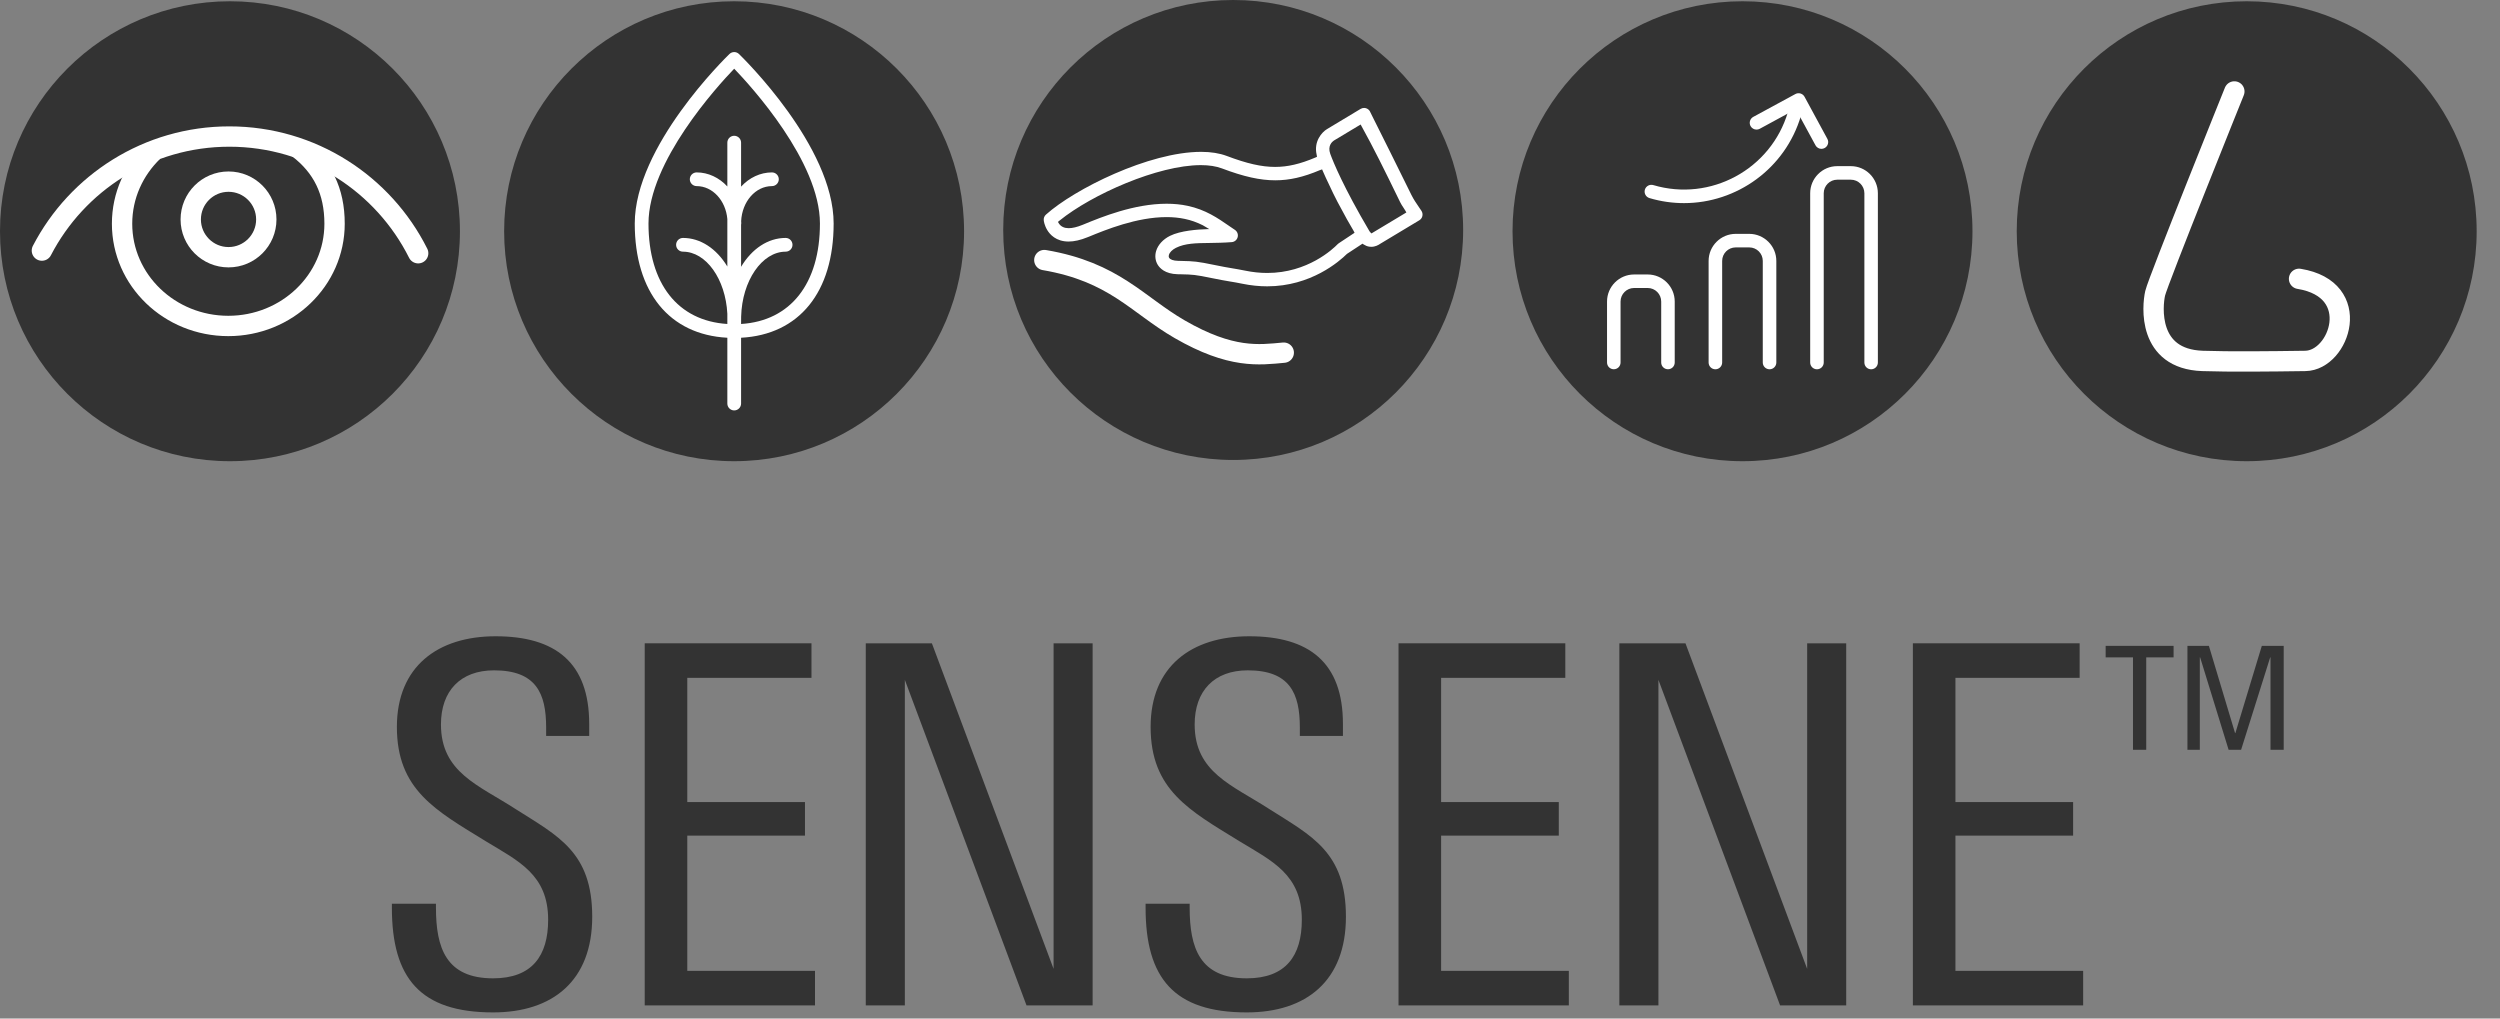
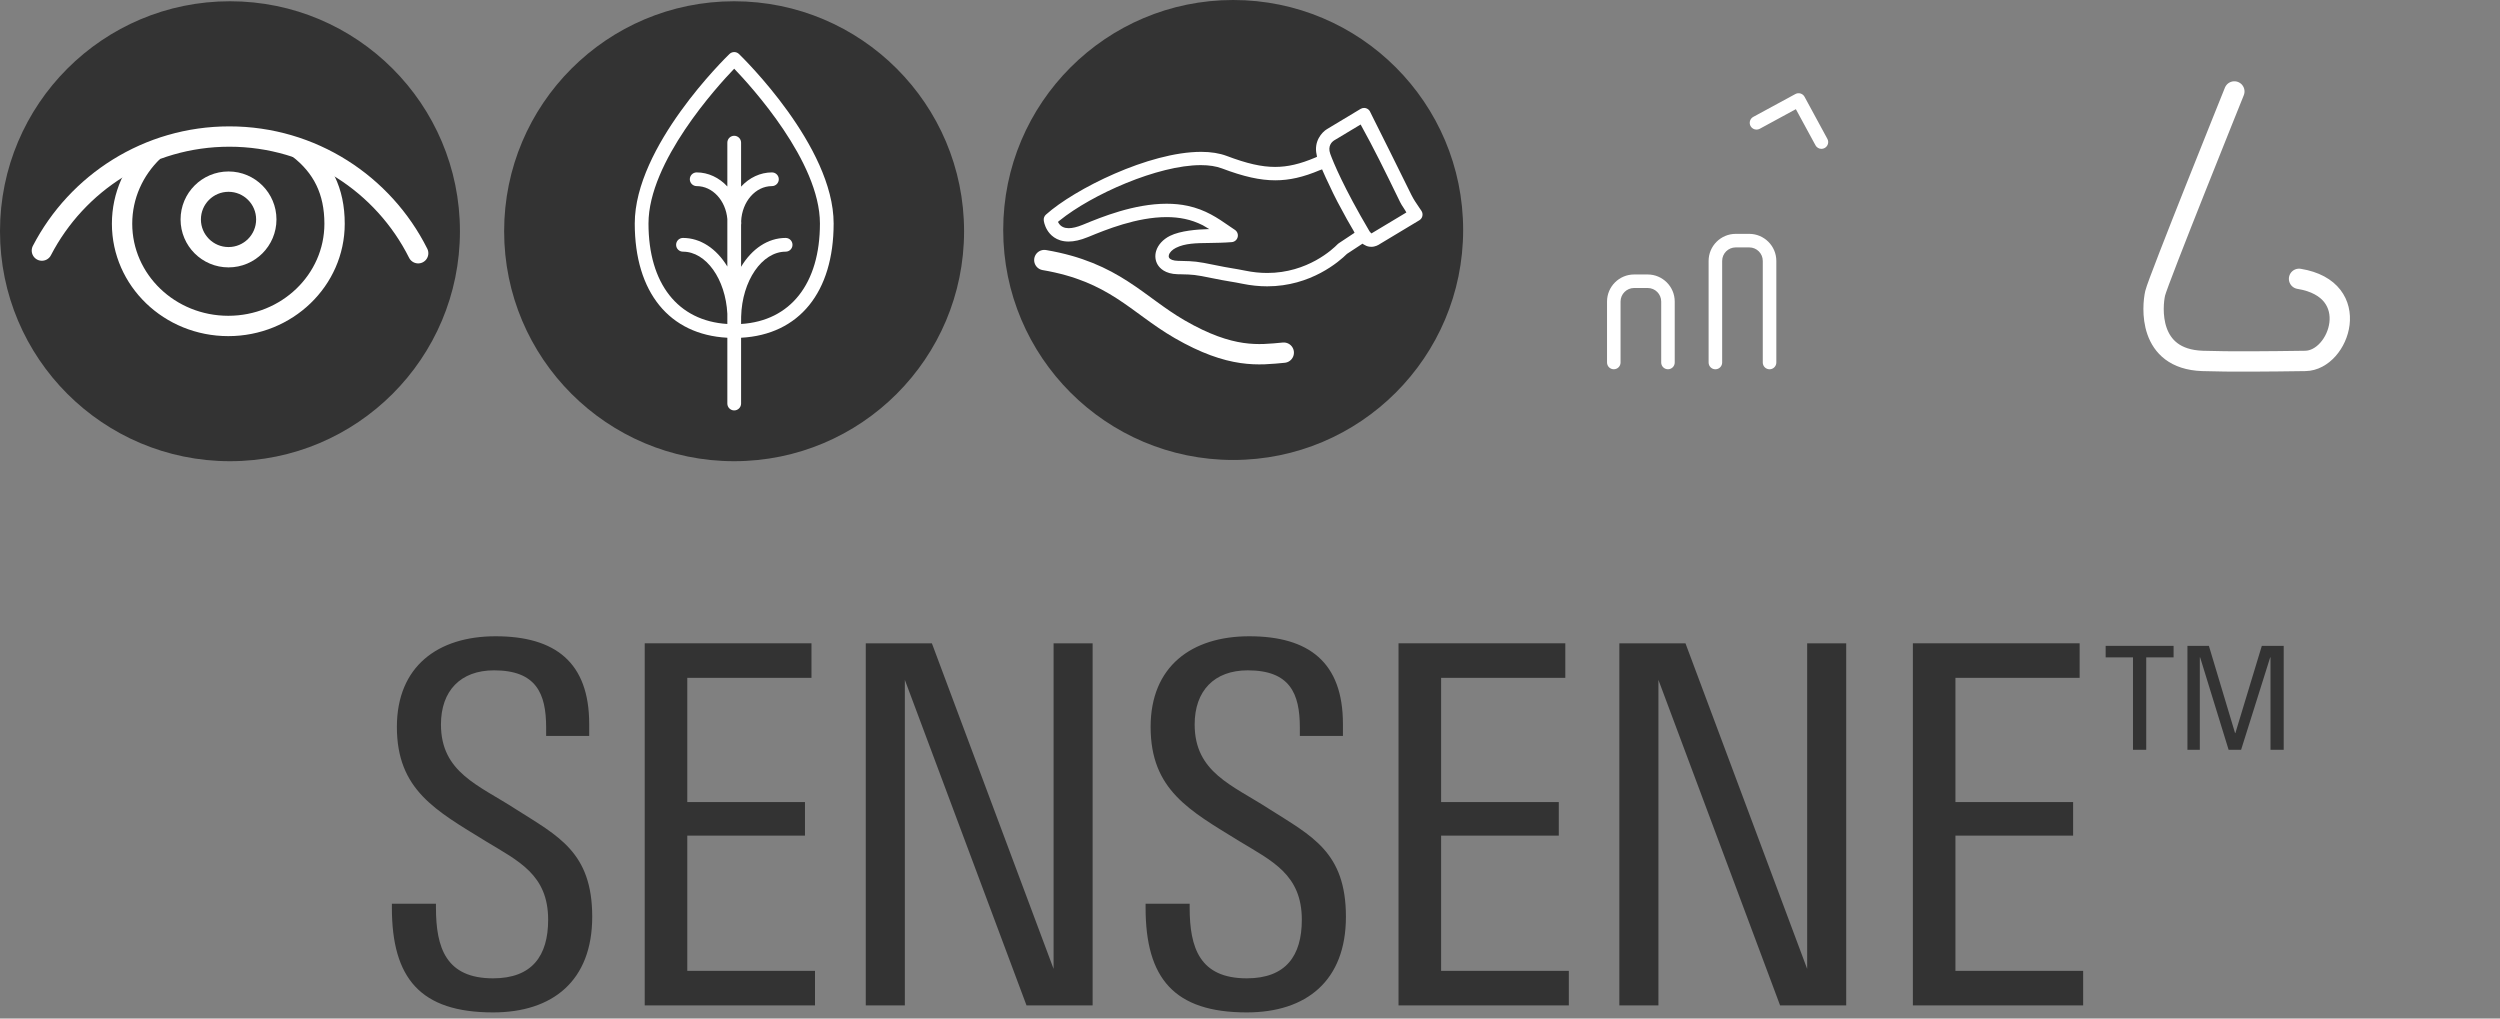
<svg xmlns="http://www.w3.org/2000/svg" width="81" height="33" viewBox="0 0 81 33" fill="none">
  <rect x="0" y="0" width="81" height="33" fill="#808080" stroke="none" />
-   <path d="M72.793 14.943C76.908 14.943 80.244 11.608 80.244 7.492C80.244 3.377 76.908 0.041 72.793 0.041C68.677 0.041 65.342 3.377 65.342 7.492C65.342 11.608 68.677 14.943 72.793 14.943Z" fill="black" fill-opacity="0.6" />
  <path d="M72.393 2.963C72.393 2.963 69.921 9.097 69.827 9.503C69.734 9.91 69.57 11.632 71.361 11.694C72.268 11.725 73.535 11.71 74.693 11.694C75.803 11.678 76.602 9.378 74.489 9.034" stroke="white" stroke-width="0.659" stroke-linecap="round" />
-   <path d="M56.457 14.943C60.572 14.943 63.908 11.608 63.908 7.492C63.908 3.377 60.572 0.041 56.457 0.041C52.342 0.041 49.006 3.377 49.006 7.492C49.006 11.608 52.342 14.943 56.457 14.943Z" fill="black" fill-opacity="0.6" />
  <path d="M54.042 11.964C53.921 11.964 53.823 11.866 53.823 11.745V9.77C53.823 9.528 53.627 9.331 53.385 9.331H52.945C52.704 9.331 52.506 9.528 52.506 9.77V11.745C52.506 11.866 52.409 11.964 52.287 11.964C52.166 11.964 52.068 11.866 52.068 11.745V9.77C52.068 9.286 52.462 8.893 52.945 8.893H53.385C53.868 8.893 54.261 9.286 54.261 9.77V11.745C54.261 11.866 54.164 11.964 54.042 11.964Z" fill="white" />
  <path d="M57.334 11.965C57.212 11.965 57.114 11.866 57.114 11.746V8.454C57.114 8.212 56.918 8.016 56.676 8.016H56.237C55.995 8.016 55.798 8.212 55.798 8.454V11.746C55.798 11.866 55.7 11.965 55.578 11.965C55.457 11.965 55.359 11.866 55.359 11.746V8.454C55.359 7.971 55.753 7.577 56.237 7.577H56.676C57.159 7.577 57.553 7.971 57.553 8.454V11.746C57.553 11.866 57.455 11.965 57.334 11.965Z" fill="white" />
-   <path d="M60.624 11.965C60.503 11.965 60.406 11.866 60.406 11.746V6.261C60.406 6.019 60.209 5.822 59.967 5.822H59.527C59.286 5.822 59.089 6.019 59.089 6.261V11.746C59.089 11.866 58.991 11.965 58.869 11.965C58.748 11.965 58.65 11.866 58.65 11.746V6.261C58.65 5.777 59.044 5.383 59.527 5.383H59.967C60.45 5.383 60.843 5.777 60.843 6.261V11.746C60.843 11.866 60.746 11.965 60.624 11.965Z" fill="white" />
  <path d="M59.207 4.499L58.467 3.135C58.409 3.029 58.276 2.989 58.17 3.047L56.806 3.787C56.7 3.845 56.66 3.978 56.718 4.085C56.758 4.157 56.833 4.199 56.911 4.199C56.947 4.199 56.982 4.191 57.015 4.173L58.186 3.537L58.822 4.708C58.861 4.781 58.937 4.823 59.014 4.823C59.05 4.823 59.086 4.814 59.119 4.796C59.225 4.738 59.265 4.605 59.207 4.499Z" fill="white" />
-   <path d="M58.202 3.481C58.086 3.447 57.964 3.512 57.929 3.629C57.38 5.485 55.423 6.547 53.567 5.997C53.451 5.963 53.329 6.029 53.294 6.145C53.26 6.262 53.327 6.384 53.443 6.418C53.815 6.529 54.192 6.581 54.563 6.581C56.266 6.581 57.842 5.468 58.35 3.754C58.385 3.637 58.318 3.515 58.202 3.481Z" fill="white" />
  <path d="M23.785 14.943C27.9 14.943 31.236 11.608 31.236 7.492C31.236 3.377 27.9 0.041 23.785 0.041C19.67 0.041 16.334 3.377 16.334 7.492C16.334 11.608 19.67 14.943 23.785 14.943Z" fill="black" fill-opacity="0.6" />
  <path d="M23.942 1.749C23.856 1.666 23.721 1.666 23.634 1.75C23.509 1.871 20.566 4.743 20.566 7.242C20.566 9.469 21.685 10.842 23.566 10.943V13.076C23.566 13.198 23.666 13.298 23.788 13.298C23.911 13.298 24.011 13.198 24.011 13.076V10.943C25.892 10.842 27.01 9.469 27.01 7.242C27.01 4.743 24.069 1.871 23.942 1.749ZM24.011 10.497L24.013 10.259C24.042 9.098 24.689 8.154 25.455 8.154C25.578 8.154 25.677 8.055 25.677 7.932C25.677 7.809 25.578 7.709 25.455 7.709C24.884 7.709 24.363 8.057 24.011 8.645V7.284C24.015 7.267 24.017 7.251 24.017 7.234C24.017 7.216 24.016 7.198 24.015 7.18L24.013 7.171C24.041 6.531 24.48 6.03 25.011 6.03C25.133 6.03 25.233 5.93 25.233 5.808C25.233 5.685 25.133 5.586 25.011 5.586C24.635 5.586 24.277 5.756 24.011 6.047V4.621C24.011 4.499 23.911 4.399 23.788 4.399C23.666 4.399 23.566 4.499 23.566 4.621V6.042C23.301 5.754 22.945 5.586 22.572 5.586C22.45 5.586 22.35 5.685 22.35 5.808C22.35 5.93 22.45 6.03 22.572 6.03C23.086 6.03 23.513 6.494 23.566 7.097V8.635C23.213 8.053 22.694 7.709 22.128 7.709C22.005 7.709 21.906 7.809 21.906 7.932C21.906 8.055 22.005 8.154 22.128 8.154C22.877 8.154 23.508 9.041 23.566 10.166V10.497C21.963 10.397 21.011 9.19 21.011 7.242C21.011 5.24 23.238 2.798 23.788 2.226C24.339 2.798 26.566 5.239 26.566 7.242C26.566 9.19 25.613 10.397 24.011 10.497Z" fill="white" />
  <path d="M7.451 14.943C11.566 14.943 14.902 11.608 14.902 7.492C14.902 3.377 11.566 0.041 7.451 0.041C3.336 0.041 0 3.377 0 7.492C0 11.608 3.336 14.943 7.451 14.943Z" fill="black" fill-opacity="0.6" />
  <path d="M4.963 4.906C4.341 5.506 3.955 6.333 3.955 7.249C3.955 9.078 5.496 10.561 7.397 10.561C9.298 10.561 10.84 9.078 10.84 7.249C10.84 6.195 10.452 5.403 9.655 4.796" stroke="white" stroke-width="0.659" />
  <path d="M7.404 8.334C8.08 8.334 8.628 7.786 8.628 7.11C8.628 6.433 8.08 5.885 7.404 5.885C6.728 5.885 6.18 6.433 6.18 7.11C6.18 7.786 6.728 8.334 7.404 8.334Z" stroke="white" stroke-width="0.659" />
  <path d="M13.549 8.205C12.426 5.963 10.109 4.424 7.431 4.424C4.788 4.424 2.495 5.924 1.357 8.119" stroke="white" stroke-width="0.659" stroke-linecap="round" />
  <path d="M39.955 14.903C44.07 14.903 47.406 11.567 47.406 7.452C47.406 3.336 44.07 0 39.955 0C35.84 0 32.504 3.336 32.504 7.452C32.504 11.567 35.84 14.903 39.955 14.903Z" fill="black" fill-opacity="0.6" />
  <path d="M41.058 9.277C40.796 9.277 40.526 9.249 40.257 9.194C40.093 9.16 39.972 9.14 39.844 9.119C39.676 9.09 39.515 9.063 39.271 9.012C38.717 8.898 38.649 8.896 38.265 8.887L38.153 8.885C37.748 8.875 37.575 8.687 37.508 8.575C37.431 8.446 37.413 8.29 37.457 8.137C37.516 7.936 37.68 7.755 37.907 7.642C38.248 7.472 38.808 7.433 39.112 7.425L39.183 7.424L38.968 7.297C38.777 7.202 38.587 7.134 38.388 7.093C38.205 7.054 38.006 7.034 37.799 7.034C36.828 7.034 35.821 7.447 35.281 7.669L35.234 7.687C35.01 7.779 34.804 7.826 34.622 7.826C34.214 7.826 34.014 7.593 33.931 7.455C33.837 7.299 33.819 7.157 33.818 7.141C33.809 7.07 33.836 7 33.888 6.954C34.812 6.125 37.23 4.92 38.916 4.92C39.235 4.92 39.513 4.965 39.742 5.051C40.404 5.301 40.873 5.408 41.314 5.408C41.721 5.408 42.122 5.315 42.616 5.105L42.671 5.081L42.66 5.017C42.558 4.577 42.834 4.279 42.995 4.183L44.084 3.528C44.118 3.508 44.157 3.497 44.196 3.497C44.22 3.497 44.243 3.501 44.266 3.509C44.314 3.525 44.355 3.558 44.382 3.602C44.388 3.613 44.394 3.624 44.398 3.635C44.4 3.64 44.4 3.641 44.518 3.877L44.543 3.927C44.763 4.366 45.213 5.265 45.728 6.313C45.8 6.459 45.889 6.588 45.975 6.714L46.055 6.832C46.087 6.879 46.098 6.942 46.085 7C46.073 7.057 46.036 7.107 45.986 7.137L44.722 7.897C44.657 7.942 44.556 7.997 44.429 7.997C44.407 7.997 44.382 7.995 44.358 7.991C44.297 7.981 44.239 7.957 44.185 7.922L44.145 7.895L43.641 8.226C43.392 8.473 42.469 9.277 41.058 9.277ZM37.799 6.601C38.037 6.601 38.267 6.623 38.478 6.669C39.061 6.792 39.461 7.07 39.814 7.314L39.837 7.33C39.895 7.37 39.953 7.409 40.011 7.448C40.088 7.5 40.124 7.594 40.1 7.684C40.077 7.773 40 7.838 39.908 7.845C39.643 7.866 39.403 7.868 39.192 7.872C38.747 7.877 38.397 7.882 38.1 8.03C37.983 8.089 37.898 8.174 37.873 8.258C37.866 8.283 37.86 8.319 37.88 8.352C37.915 8.411 38.021 8.448 38.163 8.451L38.273 8.454C38.688 8.463 38.785 8.469 39.358 8.587C39.596 8.637 39.752 8.664 39.896 8.688C40.05 8.714 40.175 8.735 40.344 8.769C40.585 8.819 40.825 8.844 41.058 8.844C42.368 8.844 43.189 8.067 43.34 7.911C43.352 7.9 43.363 7.89 43.375 7.882L43.888 7.542L43.855 7.477C43.743 7.289 43.562 6.974 43.334 6.539C43.237 6.353 43.145 6.165 43.061 5.98C42.987 5.828 42.922 5.687 42.864 5.553L42.836 5.488L42.763 5.513C42.224 5.741 41.778 5.842 41.318 5.842C40.827 5.842 40.294 5.723 39.589 5.456C39.402 5.386 39.173 5.35 38.907 5.35C37.519 5.35 35.38 6.297 34.329 7.147L34.277 7.19L34.315 7.251C34.381 7.345 34.486 7.393 34.627 7.393C34.749 7.393 34.898 7.357 35.07 7.287L35.115 7.269C35.684 7.035 36.741 6.601 37.799 6.601ZM43.218 4.554C43.166 4.589 43.005 4.722 43.101 4.986C43.203 5.264 43.53 6.065 44.372 7.494L44.423 7.554L44.437 7.562L45.566 6.884C45.567 6.877 45.494 6.762 45.476 6.735C45.433 6.671 45.394 6.611 45.363 6.547C44.843 5.475 44.491 4.769 44.122 4.103L44.084 4.034L43.218 4.554Z" fill="white" />
  <path d="M33.836 8.426C36.105 8.813 36.839 9.867 38.218 10.665C39.894 11.634 40.798 11.499 41.594 11.426" stroke="white" stroke-width="0.659" stroke-linecap="round" />
  <path d="M15.975 32.802C13.622 32.802 12.697 31.698 12.697 29.41V29.28H14.125V29.41C14.125 30.708 14.45 31.698 15.975 31.698C17.241 31.698 17.76 30.968 17.76 29.8C17.76 28.339 16.803 27.901 15.732 27.252C14.125 26.262 12.859 25.597 12.859 23.552C12.859 21.589 14.19 20.615 16.056 20.615C17.987 20.615 19.09 21.459 19.09 23.455V23.844H17.695V23.569C17.695 22.465 17.37 21.719 16.007 21.719C14.92 21.719 14.287 22.384 14.287 23.472C14.287 25.029 15.504 25.435 16.705 26.213C18.084 27.09 19.188 27.609 19.188 29.703C19.188 31.779 17.906 32.802 15.975 32.802Z" fill="black" fill-opacity="0.6" />
  <path d="M20.889 32.575V20.843H26.292V21.962H22.268V25.987H26.081V27.074H22.268V31.456H26.406V32.575H20.889Z" fill="black" fill-opacity="0.6" />
  <path d="M33.259 32.575L29.317 22.028V32.575H28.051V20.843H30.193L34.136 31.391V20.843H35.401V32.575H33.259Z" fill="black" fill-opacity="0.6" />
  <path d="M40.395 32.802C38.042 32.802 37.117 31.698 37.117 29.41V29.28H38.545V29.41C38.545 30.708 38.87 31.698 40.395 31.698C41.661 31.698 42.179 30.968 42.179 29.8C42.179 28.339 41.222 27.901 40.151 27.252C38.545 26.262 37.28 25.597 37.28 23.552C37.28 21.589 38.61 20.615 40.476 20.615C42.407 20.615 43.511 21.459 43.511 23.455V23.844H42.115V23.569C42.115 22.465 41.79 21.719 40.427 21.719C39.34 21.719 38.707 22.384 38.707 23.472C38.707 25.029 39.924 25.435 41.125 26.213C42.504 27.09 43.608 27.609 43.608 29.703C43.608 31.779 42.326 32.802 40.395 32.802Z" fill="black" fill-opacity="0.6" />
  <path d="M45.312 32.575V20.843H50.716V21.962H46.692V25.987H50.505V27.074H46.692V31.456H50.83V32.575H45.312Z" fill="black" fill-opacity="0.6" />
  <path d="M57.675 32.575L53.733 22.028V32.575H52.467V20.843H54.609L58.552 31.391V20.843H59.817V32.575H57.675Z" fill="black" fill-opacity="0.6" />
  <path d="M61.977 32.575V20.843H67.38V21.962H63.356V25.987H67.169V27.074H63.356V31.456H67.494V32.575H61.977Z" fill="black" fill-opacity="0.6" />
  <path d="M70.424 20.926V21.299H69.538V24.293H69.109V21.299H68.223V20.926H70.424Z" fill="black" fill-opacity="0.6" />
  <path d="M71.274 24.293H70.873V20.926H71.568L72.416 23.752H72.426L73.283 20.926H73.992V24.293H73.564V21.299H73.554L72.612 24.293H72.207L71.284 21.299H71.274V24.293Z" fill="black" fill-opacity="0.6" />
</svg>